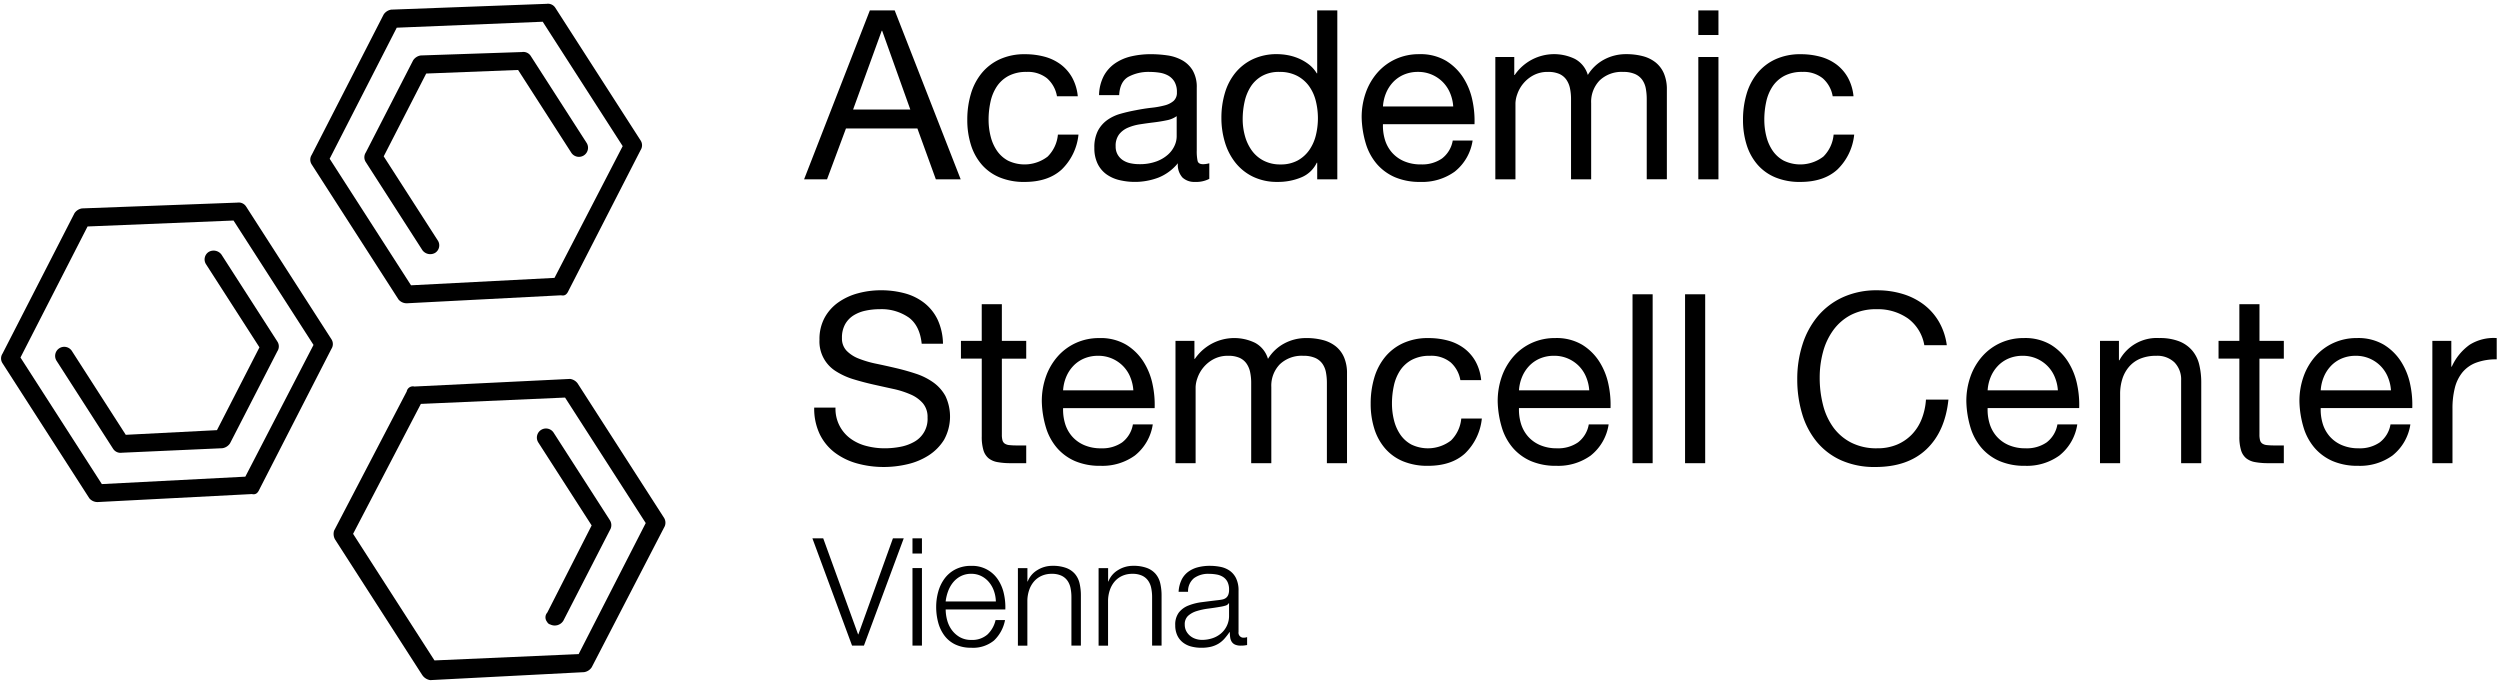
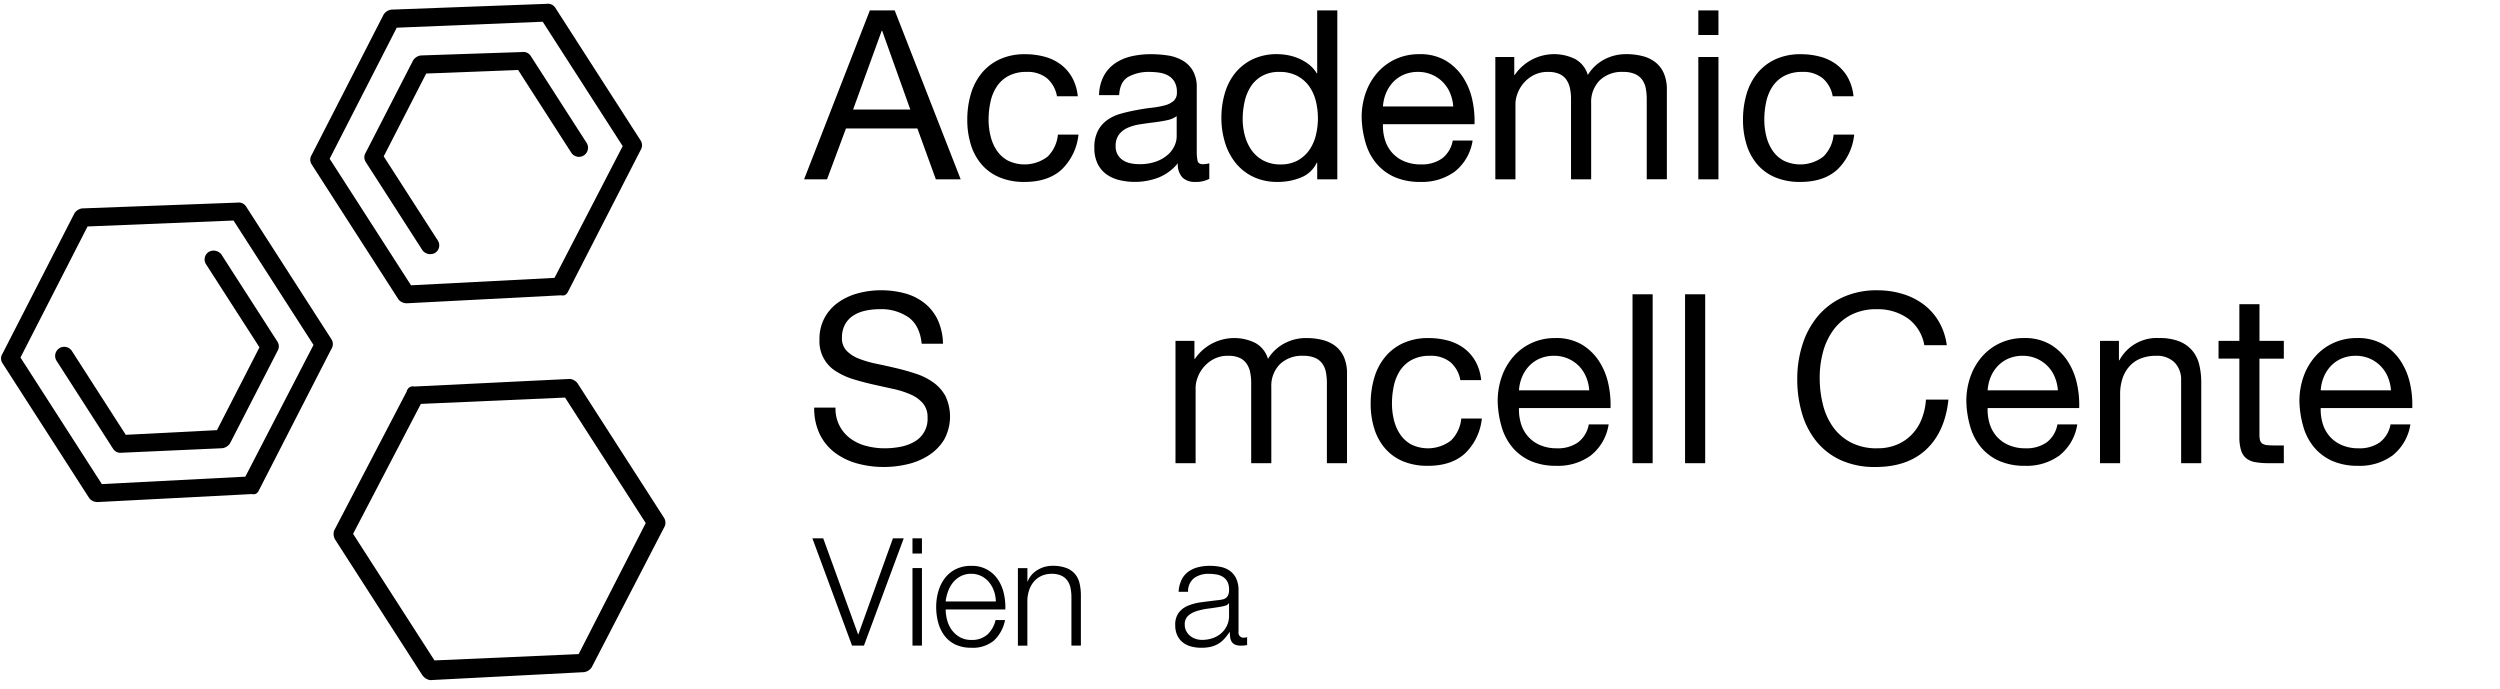
<svg xmlns="http://www.w3.org/2000/svg" width="559" height="154" viewBox="0 0 559 154">
  <defs>
    <clipPath id="clip-path">
      <rect id="Rechteck_953" data-name="Rechteck 953" width="566" height="212.052" transform="translate(5)" fill="none" />
    </clipPath>
    <clipPath id="clip-path-2">
      <rect id="Rechteck_950" data-name="Rechteck 950" width="65.19" height="75.74" transform="translate(0 35.257) rotate(-32.74)" fill="none" />
    </clipPath>
    <clipPath id="clip-path-3">
      <rect id="Rechteck_951" data-name="Rechteck 951" width="65.004" height="75.74" transform="translate(0 35.156) rotate(-32.74)" fill="none" />
    </clipPath>
    <clipPath id="clip-path-4">
      <rect id="Rechteck_952" data-name="Rechteck 952" width="65.346" height="75.74" transform="translate(0 35.341) rotate(-32.74)" fill="none" />
    </clipPath>
    <clipPath id="clip-Zeichenfläche_1">
      <rect width="559" height="154" />
    </clipPath>
  </defs>
  <g id="Zeichenfläche_1" data-name="Zeichenfläche – 1" clip-path="url(#clip-Zeichenfläche_1)">
    <g id="logo_ASC-07" data-name="logo ASC-07" transform="translate(-8.5 -35)" clip-path="url(#clip-path)">
      <g id="Gruppe_622" data-name="Gruppe 622" transform="translate(-1.666 20.075)">
        <g id="Gruppe_619" data-name="Gruppe 619" transform="translate(0 44.253)" clip-path="url(#clip-path-2)">
          <path id="Pfad_379" data-name="Pfad 379" d="M66.736,281.962,47.284,251.707a1.961,1.961,0,0,1,.033-2.091L63.4,218.241a2.471,2.471,0,0,1,1.711-1.1l34.734-1.295a1.953,1.953,0,0,1,1.916.837L120.9,246.45a1.961,1.961,0,0,1-.033,2.091l-16.082,31.375c-.417.96-.908,1.276-1.711,1.1L68.652,282.8A2.382,2.382,0,0,1,66.736,281.962Zm-15.4-31.479,18.195,28.3,32.081-1.659,15.248-29.459L98.974,219.852,66.338,221.18l-15,29.3Z" transform="translate(-36.592 -199.87)" fill-rule="evenodd" />
        </g>
        <g id="Gruppe_620" data-name="Gruppe 620" transform="translate(68.992 0)" clip-path="url(#clip-path-3)">
          <path id="Pfad_380" data-name="Pfad 380" d="M252.586,162.482l-19.452-30.255a1.962,1.962,0,0,1,.034-2.091l16.082-31.375a2.493,2.493,0,0,1,1.711-1.1l34.734-1.295a1.953,1.953,0,0,1,1.916.837l19.136,29.768a1.962,1.962,0,0,1-.033,2.091L290.63,160.436c-.42.96-.908,1.276-1.711,1.1L254.5,163.319A2.382,2.382,0,0,1,252.586,162.482ZM237.181,131l18.195,28.3,32.081-1.659,15.248-29.459-17.882-27.815L252.184,101.7l-15,29.3Z" transform="translate(-222.297 -80.583)" fill-rule="evenodd" />
        </g>
        <g id="Gruppe_621" data-name="Gruppe 621" transform="translate(73.369 83.511)" clip-path="url(#clip-path-4)">
          <path id="Pfad_381" data-name="Pfad 381" d="M266.647,387.976l-19.452-30.255a2.519,2.519,0,0,1-.2-1.938l16.242-31.129a1.4,1.4,0,0,1,1.707-1.1l34.819-1.7a2.522,2.522,0,0,1,1.678.989l19.292,30.009a2.078,2.078,0,0,1,.2,1.938l-16.327,31.531a2.48,2.48,0,0,1-1.707,1.1l-34.418,1.782a2.638,2.638,0,0,1-1.834-1.235Zm-15.4-31.479,18.195,28.3,32.238-1.414,15-29.3-18.038-28.06L266.4,327.44l-15.155,29.053Z" transform="translate(-235.497 -305.713)" fill-rule="evenodd" />
        </g>
        <path id="Pfad_382" data-name="Pfad 382" d="M92.4,289.076,79.7,269.311a2.035,2.035,0,0,1,3.422-2.2L95.2,285.9l20.393-1.041,9.5-18.518-11.923-18.544a1.984,1.984,0,0,1,.614-2.809,2.185,2.185,0,0,1,2.809.606l12.548,19.519a1.96,1.96,0,0,1-.037,2.094L118.518,287.8a2.493,2.493,0,0,1-1.711,1.1l-22.484,1.008a1.963,1.963,0,0,1-1.92-.833Z" transform="translate(-56.914 -173.753)" fill-rule="evenodd" />
        <path id="Pfad_383" data-name="Pfad 383" d="M278.338,169.652l-12.7-19.764a1.96,1.96,0,0,1,.037-2.094l10.58-20.594a2.462,2.462,0,0,1,1.711-1.1l22.64-.763a1.963,1.963,0,0,1,1.92.833l12.548,19.519a2.035,2.035,0,0,1-3.422,2.2l-11.923-18.544-20.549.8-9.5,18.518,12.079,18.786a1.984,1.984,0,0,1-.614,2.809,2.185,2.185,0,0,1-2.809-.606Z" transform="translate(-173.716 -98.776)" fill-rule="evenodd" />
-         <path id="Pfad_384" data-name="Pfad 384" d="M371.323,394.872a1.6,1.6,0,0,1,.037-2.094l9.918-19.482-11.923-18.544a2.032,2.032,0,0,1,3.419-2.2l12.548,19.519a2.07,2.07,0,0,1,.208,1.935l-10.583,20.6a2.259,2.259,0,0,1-2.913.837,1.055,1.055,0,0,1-.714-.577Z" transform="translate(-238.819 -240.883)" fill-rule="evenodd" />
      </g>
      <g id="Gruppe_623" data-name="Gruppe 623" transform="translate(188.294 37.323)">
        <path id="Pfad_385" data-name="Pfad 385" d="M549.929,100.34l14.757,37.769h-5.554l-4.125-11.372H539.033L534.8,138.109h-5.13l14.705-37.769Zm3.493,22.164-6.295-17.614h-.1l-6.4,17.614Z" transform="translate(-529.67 -100.336)" />
        <path id="Pfad_386" data-name="Pfad 386" d="M645.606,132.05a6.829,6.829,0,0,0-4.55-1.428,8.4,8.4,0,0,0-4.074.9,7.257,7.257,0,0,0-2.619,2.381,10,10,0,0,0-1.4,3.411,18.556,18.556,0,0,0-.425,4,15.117,15.117,0,0,0,.451,3.7,9.848,9.848,0,0,0,1.4,3.2,7.086,7.086,0,0,0,2.485,2.247,8.5,8.5,0,0,0,8.861-.9,7.9,7.9,0,0,0,2.3-4.918h4.6a12.609,12.609,0,0,1-3.783,7.831q-3.041,2.751-8.277,2.749a14.254,14.254,0,0,1-5.528-1,10.717,10.717,0,0,1-4.021-2.857,12.363,12.363,0,0,1-2.433-4.416,18.432,18.432,0,0,1-.818-5.632,20.115,20.115,0,0,1,.792-5.74,13.241,13.241,0,0,1,2.407-4.654,11.283,11.283,0,0,1,4.047-3.121,13.227,13.227,0,0,1,5.662-1.138,16.611,16.611,0,0,1,4.364.554,10.71,10.71,0,0,1,3.6,1.719,9.458,9.458,0,0,1,2.567,2.935,10.807,10.807,0,0,1,1.268,4.2h-4.654a6.872,6.872,0,0,0-2.221-4.021Z" transform="translate(-591.283 -116.865)" />
        <path id="Pfad_387" data-name="Pfad 387" d="M729.849,154.518a6.373,6.373,0,0,1-3.225.688,3.88,3.88,0,0,1-2.779-.978,4.249,4.249,0,0,1-1.03-3.2,10.748,10.748,0,0,1-4.311,3.2,14.885,14.885,0,0,1-8.835.554,8.186,8.186,0,0,1-2.883-1.321,6.339,6.339,0,0,1-1.931-2.355,7.925,7.925,0,0,1-.714-3.519,8.056,8.056,0,0,1,.792-3.809,6.906,6.906,0,0,1,2.091-2.407,9.548,9.548,0,0,1,2.961-1.4c1.112-.316,2.247-.58,3.411-.792q1.852-.368,3.519-.554a19.279,19.279,0,0,0,2.935-.528,4.92,4.92,0,0,0,2.009-1,2.45,2.45,0,0,0,.74-1.931,4.51,4.51,0,0,0-.554-2.381,3.863,3.863,0,0,0-1.428-1.376,5.879,5.879,0,0,0-1.957-.636,15,15,0,0,0-2.143-.16,9.482,9.482,0,0,0-4.762,1.086q-1.9,1.082-2.065,4.1h-4.5a9.747,9.747,0,0,1,1.057-4.285,8.032,8.032,0,0,1,2.541-2.831,10.634,10.634,0,0,1,3.623-1.559,19.2,19.2,0,0,1,4.364-.476,25.769,25.769,0,0,1,3.675.264,9.59,9.59,0,0,1,3.307,1.082,6.345,6.345,0,0,1,2.381,2.3,7.341,7.341,0,0,1,.9,3.854v14.039a10.247,10.247,0,0,0,.186,2.321c.123.491.536.74,1.243.74a5.454,5.454,0,0,0,1.376-.212v3.493Zm-7.3-14.017a5.644,5.644,0,0,1-2.221.923q-1.378.29-2.883.472t-3.043.42a11.192,11.192,0,0,0-2.749.763,4.991,4.991,0,0,0-1.983,1.5,4.182,4.182,0,0,0-.766,2.66,3.6,3.6,0,0,0,.45,1.867,3.719,3.719,0,0,0,1.164,1.239,4.9,4.9,0,0,0,1.667.685,9.242,9.242,0,0,0,2.009.208A10.671,10.671,0,0,0,718,150.63a8.008,8.008,0,0,0,2.593-1.525,5.994,5.994,0,0,0,1.48-2,5.058,5.058,0,0,0,.476-2.027V140.5Z" transform="translate(-639.237 -116.853)" />
        <path id="Pfad_388" data-name="Pfad 388" d="M801.923,138.1v-3.7h-.1a6.61,6.61,0,0,1-3.493,3.281,13.347,13.347,0,0,1-5.238,1,12.316,12.316,0,0,1-5.529-1.164,11.311,11.311,0,0,1-3.913-3.121,13.556,13.556,0,0,1-2.355-4.55,18.7,18.7,0,0,1-.793-5.5,19.36,19.36,0,0,1,.767-5.5,12.92,12.92,0,0,1,2.329-4.524,11.255,11.255,0,0,1,3.914-3.069,12.438,12.438,0,0,1,5.476-1.138,13.258,13.258,0,0,1,2.273.212,11.577,11.577,0,0,1,2.433.714,10.557,10.557,0,0,1,2.3,1.321,7.283,7.283,0,0,1,1.826,2.035h.1V100.33h4.5V138.1h-4.5ZM785.764,128.4a10.138,10.138,0,0,0,1.532,3.255,7.461,7.461,0,0,0,2.645,2.273,8.014,8.014,0,0,0,3.783.848,7.868,7.868,0,0,0,3.862-.9,7.74,7.74,0,0,0,2.593-2.355,9.888,9.888,0,0,0,1.454-3.307,16.012,16.012,0,0,0-.026-7.645,9.624,9.624,0,0,0-1.507-3.307,7.728,7.728,0,0,0-2.671-2.3,8.358,8.358,0,0,0-3.965-.874,7.63,7.63,0,0,0-3.861.9,7.2,7.2,0,0,0-2.541,2.381,10.361,10.361,0,0,0-1.377,3.385,17.959,17.959,0,0,0-.424,3.913,13.977,13.977,0,0,0,.5,3.727Z" transform="translate(-687.19 -100.33)" />
        <path id="Pfad_389" data-name="Pfad 389" d="M885.663,152.884a12.418,12.418,0,0,1-7.723,2.329,14.1,14.1,0,0,1-5.687-1.056,11.256,11.256,0,0,1-4.048-2.961,12.571,12.571,0,0,1-2.459-4.55,21.931,21.931,0,0,1-.927-5.766,16.44,16.44,0,0,1,.952-5.714,13.733,13.733,0,0,1,2.671-4.5,12.093,12.093,0,0,1,4.073-2.961,12.414,12.414,0,0,1,5.156-1.056,11.222,11.222,0,0,1,6.057,1.507,12,12,0,0,1,3.861,3.835,15.086,15.086,0,0,1,2.009,5.078,21.671,21.671,0,0,1,.45,5.238H869.578a10.737,10.737,0,0,0,.424,3.411,7.751,7.751,0,0,0,1.533,2.857,7.534,7.534,0,0,0,2.7,1.983,9.3,9.3,0,0,0,3.861.74,7.777,7.777,0,0,0,4.68-1.321,6.389,6.389,0,0,0,2.407-4.021h4.442a10.923,10.923,0,0,1-3.969,6.93Zm-1.086-17.562a7.7,7.7,0,0,0-1.64-2.459,7.8,7.8,0,0,0-2.433-1.641,7.7,7.7,0,0,0-3.095-.61,7.954,7.954,0,0,0-3.147.61,7.251,7.251,0,0,0-2.407,1.667,8.059,8.059,0,0,0-1.588,2.459,9.4,9.4,0,0,0-.688,2.987h15.71a9.233,9.233,0,0,0-.714-3.017Z" transform="translate(-740.143 -116.859)" />
        <path id="Pfad_390" data-name="Pfad 390" d="M949.406,127.282V131.3h.1a10.664,10.664,0,0,1,13.437-3.6,5.932,5.932,0,0,1,2.909,3.6,9.529,9.529,0,0,1,3.623-3.437,10.225,10.225,0,0,1,4.948-1.216,14.269,14.269,0,0,1,3.731.45,7.722,7.722,0,0,1,2.857,1.4,6.4,6.4,0,0,1,1.853,2.459,9.018,9.018,0,0,1,.662,3.623v20.047h-4.5V136.7a12.7,12.7,0,0,0-.212-2.381,4.877,4.877,0,0,0-.792-1.931,3.936,3.936,0,0,0-1.615-1.295,6.429,6.429,0,0,0-2.671-.476,7.084,7.084,0,0,0-5.238,1.9,6.864,6.864,0,0,0-1.9,5.078v17.034h-4.5V136.7a11.519,11.519,0,0,0-.239-2.433,5.2,5.2,0,0,0-.818-1.931,3.807,3.807,0,0,0-1.559-1.269,6.092,6.092,0,0,0-2.511-.45,6.718,6.718,0,0,0-3.359.792,7.606,7.606,0,0,0-3.541,4.207,6.531,6.531,0,0,0-.4,1.983v17.034h-4.5v-27.35h4.234Z" transform="translate(-790.609 -116.859)" />
        <path id="Pfad_391" data-name="Pfad 391" d="M1067.17,105.842v-5.5h4.5v5.5Zm4.5,4.918v27.35h-4.5V110.76Z" transform="translate(-867.219 -100.336)" />
        <path id="Pfad_392" data-name="Pfad 392" d="M1111.866,132.05a6.828,6.828,0,0,0-4.55-1.428,8.4,8.4,0,0,0-4.073.9,7.256,7.256,0,0,0-2.619,2.381,9.995,9.995,0,0,0-1.4,3.411,18.556,18.556,0,0,0-.425,4,15.158,15.158,0,0,0,.45,3.7,9.872,9.872,0,0,0,1.4,3.2,7.089,7.089,0,0,0,2.486,2.247,8.5,8.5,0,0,0,8.861-.9,7.9,7.9,0,0,0,2.3-4.918h4.6a12.6,12.6,0,0,1-3.783,7.831q-3.041,2.751-8.277,2.749a14.253,14.253,0,0,1-5.528-1,10.717,10.717,0,0,1-4.021-2.857,12.349,12.349,0,0,1-2.433-4.416,18.421,18.421,0,0,1-.819-5.632,20.107,20.107,0,0,1,.792-5.74,13.243,13.243,0,0,1,2.407-4.654,11.287,11.287,0,0,1,4.047-3.121,13.228,13.228,0,0,1,5.662-1.138,16.615,16.615,0,0,1,4.364.554,10.711,10.711,0,0,1,3.6,1.719,9.455,9.455,0,0,1,2.567,2.935,10.809,10.809,0,0,1,1.269,4.2h-4.654a6.873,6.873,0,0,0-2.221-4.021Z" transform="translate(-884.093 -116.865)" />
        <path id="Pfad_393" data-name="Pfad 393" d="M556.843,274.61a10.664,10.664,0,0,0-6.428-1.826,15.338,15.338,0,0,0-3.121.316,8.33,8.33,0,0,0-2.723,1.056,5.594,5.594,0,0,0-1.9,1.983,6.131,6.131,0,0,0-.714,3.1,3.933,3.933,0,0,0,1.03,2.831,7.654,7.654,0,0,0,2.749,1.771,23.307,23.307,0,0,0,3.887,1.138q2.171.452,4.416.978t4.416,1.242a14.553,14.553,0,0,1,3.887,1.931,9.153,9.153,0,0,1,2.749,3.069,10.75,10.75,0,0,1-.32,9.81A11.128,11.128,0,0,1,561.3,305.5a15.027,15.027,0,0,1-4.736,1.957,22.953,22.953,0,0,1-5.212.61,22.167,22.167,0,0,1-6-.792,14.834,14.834,0,0,1-4.974-2.407,11.419,11.419,0,0,1-3.385-4.126,13.259,13.259,0,0,1-1.243-5.952h4.762a8.217,8.217,0,0,0,3.359,6.93,10.258,10.258,0,0,0,3.519,1.641,16.1,16.1,0,0,0,4.125.528,18.709,18.709,0,0,0,3.411-.316,10.036,10.036,0,0,0,3.1-1.086,5.815,5.815,0,0,0,3.069-5.476,4.733,4.733,0,0,0-1.03-3.173,7.563,7.563,0,0,0-2.749-1.983,20.208,20.208,0,0,0-3.887-1.242q-2.171-.474-4.416-.978t-4.416-1.164a15.929,15.929,0,0,1-3.887-1.745,7.827,7.827,0,0,1-3.78-7.116,10,10,0,0,1,1.164-4.948,10.146,10.146,0,0,1,3.1-3.437,13.814,13.814,0,0,1,4.39-2.009,19.444,19.444,0,0,1,5.052-.662,20.2,20.2,0,0,1,5.394.688,12.227,12.227,0,0,1,4.363,2.169,10.509,10.509,0,0,1,2.962,3.727,13.344,13.344,0,0,1,1.19,5.368h-4.761q-.424-4.074-2.935-5.9Z" transform="translate(-533.488 -205.972)" />
-         <path id="Pfad_394" data-name="Pfad 394" d="M638.547,285.143v3.966H633.1V306.09a4.842,4.842,0,0,0,.134,1.268,1.315,1.315,0,0,0,.5.74,2.182,2.182,0,0,0,1.03.342,15.2,15.2,0,0,0,1.719.078h2.065v3.965H635.11a15.985,15.985,0,0,1-2.987-.238,4.376,4.376,0,0,1-2.009-.874,3.716,3.716,0,0,1-1.138-1.8,10.415,10.415,0,0,1-.372-3.069V289.1H623.95v-3.965H628.6v-8.2h4.5v8.2h5.45Z" transform="translate(-588.878 -211.241)" />
-         <path id="Pfad_395" data-name="Pfad 395" d="M693.413,323.524a12.417,12.417,0,0,1-7.723,2.329A14.1,14.1,0,0,1,680,324.8a11.258,11.258,0,0,1-4.048-2.961,12.57,12.57,0,0,1-2.459-4.55,21.936,21.936,0,0,1-.926-5.766,16.44,16.44,0,0,1,.952-5.714,13.738,13.738,0,0,1,2.671-4.5,12.089,12.089,0,0,1,4.074-2.961,12.41,12.41,0,0,1,5.156-1.057,11.221,11.221,0,0,1,6.056,1.507,12,12,0,0,1,3.861,3.835,15.086,15.086,0,0,1,2.009,5.078,21.682,21.682,0,0,1,.45,5.238H677.328a10.727,10.727,0,0,0,.424,3.411,7.754,7.754,0,0,0,1.533,2.857,7.53,7.53,0,0,0,2.7,1.983,9.3,9.3,0,0,0,3.861.74,7.776,7.776,0,0,0,4.68-1.321,6.387,6.387,0,0,0,2.407-4.021h4.442a10.923,10.923,0,0,1-3.97,6.93Zm-1.086-17.562a7.7,7.7,0,0,0-1.641-2.459,7.8,7.8,0,0,0-2.433-1.641,7.7,7.7,0,0,0-3.1-.61,7.955,7.955,0,0,0-3.147.61,7.25,7.25,0,0,0-2.407,1.667,8.052,8.052,0,0,0-1.588,2.459,9.384,9.384,0,0,0-.688,2.987h15.71a9.24,9.24,0,0,0-.714-3.017Z" transform="translate(-619.411 -224.02)" />
        <path id="Pfad_396" data-name="Pfad 396" d="M757.156,297.922v4.021h.1a10.664,10.664,0,0,1,13.437-3.6,5.929,5.929,0,0,1,2.909,3.6,9.532,9.532,0,0,1,3.623-3.437,10.226,10.226,0,0,1,4.948-1.216,14.267,14.267,0,0,1,3.731.45,7.723,7.723,0,0,1,2.857,1.4,6.4,6.4,0,0,1,1.853,2.459,9.022,9.022,0,0,1,.662,3.623v20.047h-4.5V307.338a12.662,12.662,0,0,0-.212-2.381,4.878,4.878,0,0,0-.792-1.931,3.937,3.937,0,0,0-1.614-1.295,6.432,6.432,0,0,0-2.671-.476,7.083,7.083,0,0,0-5.238,1.9,6.865,6.865,0,0,0-1.9,5.078v17.034h-4.5V307.338a11.551,11.551,0,0,0-.238-2.433,5.2,5.2,0,0,0-.819-1.931,3.807,3.807,0,0,0-1.559-1.269,6.093,6.093,0,0,0-2.511-.45,6.718,6.718,0,0,0-3.359.792,7.605,7.605,0,0,0-3.541,4.207,6.538,6.538,0,0,0-.4,1.983v17.034h-4.5v-27.35h4.233Z" transform="translate(-669.877 -224.021)" />
        <path id="Pfad_397" data-name="Pfad 397" d="M888.056,302.69a6.828,6.828,0,0,0-4.549-1.429,8.392,8.392,0,0,0-4.073.9,7.253,7.253,0,0,0-2.619,2.381,9.994,9.994,0,0,0-1.4,3.411,18.554,18.554,0,0,0-.424,4,15.112,15.112,0,0,0,.45,3.7,9.851,9.851,0,0,0,1.4,3.2,7.088,7.088,0,0,0,2.485,2.247,8.5,8.5,0,0,0,8.861-.9,7.9,7.9,0,0,0,2.3-4.918h4.6a12.609,12.609,0,0,1-3.783,7.831q-3.042,2.751-8.278,2.749a14.254,14.254,0,0,1-5.528-1A10.719,10.719,0,0,1,873.481,322a12.357,12.357,0,0,1-2.432-4.416,18.428,18.428,0,0,1-.819-5.632,20.116,20.116,0,0,1,.792-5.74,13.245,13.245,0,0,1,2.407-4.654,11.285,11.285,0,0,1,4.048-3.121,13.224,13.224,0,0,1,5.662-1.138,16.619,16.619,0,0,1,4.364.554,10.709,10.709,0,0,1,3.6,1.719,9.455,9.455,0,0,1,2.567,2.935,10.808,10.808,0,0,1,1.269,4.2h-4.654a6.87,6.87,0,0,0-2.221-4.021Z" transform="translate(-743.541 -224.027)" />
        <path id="Pfad_398" data-name="Pfad 398" d="M967.423,323.524a12.418,12.418,0,0,1-7.723,2.329,14.1,14.1,0,0,1-5.688-1.057,11.256,11.256,0,0,1-4.047-2.961,12.572,12.572,0,0,1-2.459-4.55,21.921,21.921,0,0,1-.927-5.766,16.44,16.44,0,0,1,.952-5.714,13.732,13.732,0,0,1,2.671-4.5,12.089,12.089,0,0,1,4.074-2.961,12.41,12.41,0,0,1,5.156-1.057,11.221,11.221,0,0,1,6.056,1.507,12,12,0,0,1,3.861,3.835,15.091,15.091,0,0,1,2.009,5.078,21.682,21.682,0,0,1,.45,5.238H951.338a10.724,10.724,0,0,0,.424,3.411,7.752,7.752,0,0,0,1.533,2.857,7.53,7.53,0,0,0,2.7,1.983,9.3,9.3,0,0,0,3.861.74,7.775,7.775,0,0,0,4.68-1.321,6.387,6.387,0,0,0,2.407-4.021h4.441a10.922,10.922,0,0,1-3.969,6.93Zm-1.086-17.562A7.7,7.7,0,0,0,964.7,303.5a7.793,7.793,0,0,0-2.433-1.641,7.7,7.7,0,0,0-3.1-.61,7.952,7.952,0,0,0-3.147.61,7.252,7.252,0,0,0-2.407,1.667,8.057,8.057,0,0,0-1.588,2.459,9.394,9.394,0,0,0-.688,2.987h15.71a9.222,9.222,0,0,0-.715-3.017Z" transform="translate(-791.488 -224.02)" />
        <path id="Pfad_399" data-name="Pfad 399" d="M1032.127,270.97v37.769h-4.5V270.97Z" transform="translate(-842.388 -207.492)" />
        <path id="Pfad_400" data-name="Pfad 400" d="M1063.7,270.97v37.769h-4.5V270.97Z" transform="translate(-862.214 -207.492)" />
        <path id="Pfad_401" data-name="Pfad 401" d="M1151.285,274.808a11.68,11.68,0,0,0-6.849-2.009,12.286,12.286,0,0,0-5.792,1.269,11.432,11.432,0,0,0-3.966,3.411,14.76,14.76,0,0,0-2.3,4.892,21.827,21.827,0,0,0-.74,5.714,24.389,24.389,0,0,0,.74,6.108,14.607,14.607,0,0,0,2.3,5.026,11.323,11.323,0,0,0,4,3.411,12.4,12.4,0,0,0,5.818,1.269,11.209,11.209,0,0,0,4.416-.818,10.029,10.029,0,0,0,3.333-2.273,10.479,10.479,0,0,0,2.2-3.463,14.382,14.382,0,0,0,.952-4.338h5.026q-.742,7.142-4.918,11.108t-11.424,3.966a18.221,18.221,0,0,1-7.67-1.507,15.073,15.073,0,0,1-5.45-4.151,17.852,17.852,0,0,1-3.255-6.242,26.7,26.7,0,0,1-1.086-7.723,25.134,25.134,0,0,1,1.164-7.749,18.632,18.632,0,0,1,3.411-6.32,15.944,15.944,0,0,1,5.606-4.259,18.059,18.059,0,0,1,7.7-1.559,19.428,19.428,0,0,1,5.606.792,15.071,15.071,0,0,1,4.709,2.329,13.069,13.069,0,0,1,3.438,3.835,14.088,14.088,0,0,1,1.8,5.316h-5.025a9.361,9.361,0,0,0-3.728-6.03Z" transform="translate(-904.547 -205.984)" />
        <path id="Pfad_402" data-name="Pfad 402" d="M1249.113,323.524a12.419,12.419,0,0,1-7.723,2.329,14.1,14.1,0,0,1-5.687-1.057,11.252,11.252,0,0,1-4.047-2.961,12.581,12.581,0,0,1-2.46-4.55,21.941,21.941,0,0,1-.926-5.766,16.423,16.423,0,0,1,.953-5.714,13.726,13.726,0,0,1,2.67-4.5,12.092,12.092,0,0,1,4.074-2.961,12.411,12.411,0,0,1,5.156-1.057,11.22,11.22,0,0,1,6.056,1.507,11.991,11.991,0,0,1,3.861,3.835,15.092,15.092,0,0,1,2.01,5.078,21.719,21.719,0,0,1,.45,5.238h-20.471a10.7,10.7,0,0,0,.424,3.411,7.741,7.741,0,0,0,1.532,2.857,7.533,7.533,0,0,0,2.7,1.983,9.3,9.3,0,0,0,3.861.74,7.778,7.778,0,0,0,4.68-1.321,6.39,6.39,0,0,0,2.406-4.021h4.442a10.921,10.921,0,0,1-3.969,6.93Zm-1.086-17.562a7.7,7.7,0,0,0-1.641-2.459,7.792,7.792,0,0,0-2.433-1.641,7.7,7.7,0,0,0-3.095-.61,7.954,7.954,0,0,0-3.147.61,7.248,7.248,0,0,0-2.407,1.667,8.063,8.063,0,0,0-1.589,2.459,9.386,9.386,0,0,0-.687,2.987h15.709a9.227,9.227,0,0,0-.714-3.017Z" transform="translate(-968.389 -224.02)" />
        <path id="Pfad_403" data-name="Pfad 403" d="M1312.843,297.916v4.337h.1a9.468,9.468,0,0,1,8.887-4.974,11.868,11.868,0,0,1,4.5.74,7.406,7.406,0,0,1,2.909,2.065,7.633,7.633,0,0,1,1.559,3.147,17.066,17.066,0,0,1,.45,4.047v17.986h-4.5V306.751a5.444,5.444,0,0,0-1.48-4.021,5.518,5.518,0,0,0-4.073-1.481,9.144,9.144,0,0,0-3.571.636,6.718,6.718,0,0,0-2.511,1.8,7.777,7.777,0,0,0-1.506,2.723,11.071,11.071,0,0,0-.5,3.411v15.446h-4.5v-27.35h4.233Z" transform="translate(-1018.842 -224.014)" />
        <path id="Pfad_404" data-name="Pfad 404" d="M1394.457,285.143v3.966h-5.451V306.09a4.828,4.828,0,0,0,.135,1.268,1.315,1.315,0,0,0,.5.74,2.185,2.185,0,0,0,1.031.342,15.2,15.2,0,0,0,1.719.078h2.065v3.965h-3.437a15.987,15.987,0,0,1-2.987-.238,4.377,4.377,0,0,1-2.009-.874,3.709,3.709,0,0,1-1.137-1.8,10.384,10.384,0,0,1-.373-3.069V289.1h-4.654v-3.965h4.654v-8.2h4.5v8.2h5.45Z" transform="translate(-1063.587 -211.241)" />
        <path id="Pfad_405" data-name="Pfad 405" d="M1449.323,323.524a12.418,12.418,0,0,1-7.723,2.329,14.1,14.1,0,0,1-5.688-1.057,11.253,11.253,0,0,1-4.047-2.961,12.572,12.572,0,0,1-2.459-4.55,21.931,21.931,0,0,1-.926-5.766,16.452,16.452,0,0,1,.952-5.714,13.738,13.738,0,0,1,2.672-4.5,12.089,12.089,0,0,1,4.073-2.961,12.413,12.413,0,0,1,5.156-1.057,11.219,11.219,0,0,1,6.056,1.507,12,12,0,0,1,3.862,3.835,15.09,15.09,0,0,1,2.009,5.078,21.657,21.657,0,0,1,.45,5.238h-20.471a10.724,10.724,0,0,0,.425,3.411,7.741,7.741,0,0,0,1.532,2.857,7.526,7.526,0,0,0,2.7,1.983,9.3,9.3,0,0,0,3.862.74,7.774,7.774,0,0,0,4.679-1.321,6.389,6.389,0,0,0,2.407-4.021h4.442a10.924,10.924,0,0,1-3.969,6.93Zm-1.086-17.562a7.7,7.7,0,0,0-1.642-2.459,7.78,7.78,0,0,0-2.432-1.641,7.7,7.7,0,0,0-3.095-.61,7.953,7.953,0,0,0-3.147.61,7.254,7.254,0,0,0-2.407,1.667,8.076,8.076,0,0,0-1.589,2.459,9.407,9.407,0,0,0-.688,2.987h15.71a9.216,9.216,0,0,0-.715-3.017Z" transform="translate(-1094.121 -224.02)" />
-         <path id="Pfad_406" data-name="Pfad 406" d="M1512.624,297.911v5.766h.1a12.165,12.165,0,0,1,4.021-4.918,10.117,10.117,0,0,1,6.03-1.481v4.762a12.694,12.694,0,0,0-4.6.74,7.28,7.28,0,0,0-3.069,2.169,8.979,8.979,0,0,0-1.693,3.463,18.692,18.692,0,0,0-.528,4.68v12.168h-4.5v-27.35Z" transform="translate(-1144.304 -224.009)" />
      </g>
      <g id="Gruppe_624" data-name="Gruppe 624" transform="translate(190.15 155.37)">
        <path id="Pfad_407" data-name="Pfad 407" d="M537.082,417.66l7.793,21.468h.067l7.726-21.468h2.418l-8.9,23.99h-2.656l-8.869-23.99h2.418Z" transform="translate(-534.66 -417.66)" />
        <path id="Pfad_408" data-name="Pfad 408" d="M596.937,417.66v3.393H594.82V417.66Zm0,6.651v17.335H594.82V424.311Z" transform="translate(-572.44 -417.66)" />
        <path id="Pfad_409" data-name="Pfad 409" d="M611.52,446.315a6.53,6.53,0,0,0,1.023,2.2,5.853,5.853,0,0,0,1.782,1.614,5,5,0,0,0,2.585.64,5.137,5.137,0,0,0,3.627-1.209,6.386,6.386,0,0,0,1.815-3.225h2.117a8.463,8.463,0,0,1-2.47,4.568,7.362,7.362,0,0,1-5.089,1.615,8.1,8.1,0,0,1-3.545-.722,6.514,6.514,0,0,1-2.437-1.983,8.592,8.592,0,0,1-1.4-2.924,13.339,13.339,0,0,1-.453-3.512,12.629,12.629,0,0,1,.453-3.359,8.979,8.979,0,0,1,1.4-2.939A7,7,0,0,1,613.365,435a7.523,7.523,0,0,1,3.545-.789,6.857,6.857,0,0,1,5.963,3.043,9.149,9.149,0,0,1,1.328,3.125,13.756,13.756,0,0,1,.335,3.579H611.2a9.428,9.428,0,0,0,.32,2.37ZM622,439.846a6.247,6.247,0,0,0-1.094-1.964,5.336,5.336,0,0,0-1.715-1.376,4.919,4.919,0,0,0-2.284-.521,5.047,5.047,0,0,0-2.317.521,5.423,5.423,0,0,0-1.715,1.376,6.842,6.842,0,0,0-1.127,1.983,9.75,9.75,0,0,0-.554,2.3H622.42a7.665,7.665,0,0,0-.42-2.318Z" transform="translate(-581.395 -428.053)" />
        <path id="Pfad_410" data-name="Pfad 410" d="M660.318,434.692v2.991h.067a5.075,5.075,0,0,1,2.15-2.537,6.3,6.3,0,0,1,3.393-.956,8.467,8.467,0,0,1,3.039.469,4.76,4.76,0,0,1,1.964,1.328,4.974,4.974,0,0,1,1.042,2.1,11.887,11.887,0,0,1,.3,2.79v11.156h-2.117V441.214a10,10,0,0,0-.2-2.065,4.328,4.328,0,0,0-.707-1.663,3.411,3.411,0,0,0-1.362-1.109,5.028,5.028,0,0,0-2.135-.4,5.42,5.42,0,0,0-2.269.454,4.929,4.929,0,0,0-1.681,1.242,5.763,5.763,0,0,0-1.075,1.882,7.7,7.7,0,0,0-.421,2.37v10.115H658.19V434.7h2.117Z" transform="translate(-612.237 -428.041)" />
-         <path id="Pfad_411" data-name="Pfad 411" d="M708.818,434.692v2.991h.067a5.077,5.077,0,0,1,2.15-2.537,6.3,6.3,0,0,1,3.393-.956,8.466,8.466,0,0,1,3.039.469,4.763,4.763,0,0,1,1.964,1.328,4.975,4.975,0,0,1,1.042,2.1,11.88,11.88,0,0,1,.3,2.79v11.156h-2.117V441.214a10,10,0,0,0-.2-2.065,4.326,4.326,0,0,0-.707-1.663,3.41,3.41,0,0,0-1.362-1.109,5.028,5.028,0,0,0-2.135-.4,5.421,5.421,0,0,0-2.269.454,4.927,4.927,0,0,0-1.681,1.242,5.761,5.761,0,0,0-1.075,1.882,7.7,7.7,0,0,0-.421,2.37v10.115H706.69V434.7h2.117Z" transform="translate(-642.695 -428.041)" />
        <path id="Pfad_412" data-name="Pfad 412" d="M754.15,437.382a4.955,4.955,0,0,1,1.462-1.815,6.215,6.215,0,0,1,2.169-1.042,10.6,10.6,0,0,1,2.756-.335,12.188,12.188,0,0,1,2.284.219,5.537,5.537,0,0,1,2.05.822,4.462,4.462,0,0,1,1.477,1.7,6.139,6.139,0,0,1,.573,2.838v9.207a1.112,1.112,0,0,0,1.242,1.276,1.662,1.662,0,0,0,.673-.134V451.9c-.245.045-.465.078-.655.1a6.359,6.359,0,0,1-.722.034,3.143,3.143,0,0,1-1.294-.219,1.738,1.738,0,0,1-.755-.621,2.334,2.334,0,0,1-.353-.956,8.176,8.176,0,0,1-.086-1.228H764.9a13.373,13.373,0,0,1-1.16,1.5,5.9,5.9,0,0,1-1.31,1.094,6.19,6.19,0,0,1-1.648.673,9.06,9.06,0,0,1-2.2.234,8.71,8.71,0,0,1-2.269-.287,5.058,5.058,0,0,1-1.849-.908,4.306,4.306,0,0,1-1.242-1.577,5.274,5.274,0,0,1-.454-2.269,4.471,4.471,0,0,1,.807-2.838,5.066,5.066,0,0,1,2.135-1.562,12.215,12.215,0,0,1,2.991-.755q1.663-.218,3.378-.42c.446-.045.841-.1,1.176-.168a2.055,2.055,0,0,0,.841-.353,1.635,1.635,0,0,0,.521-.688,2.976,2.976,0,0,0,.186-1.142,3.854,3.854,0,0,0-.354-1.763,2.832,2.832,0,0,0-.974-1.094,3.936,3.936,0,0,0-1.444-.554,9.835,9.835,0,0,0-1.763-.152,5.359,5.359,0,0,0-3.292.956A3.749,3.749,0,0,0,755.635,440h-2.117a6.973,6.973,0,0,1,.64-2.619Zm10.583,5.175a1.223,1.223,0,0,1-.774.539,7.934,7.934,0,0,1-1.008.234q-1.345.235-2.771.42a15.251,15.251,0,0,0-2.6.554,5.066,5.066,0,0,0-1.931,1.056,2.529,2.529,0,0,0-.755,1.964,3.1,3.1,0,0,0,.32,1.429,3.47,3.47,0,0,0,.855,1.075,3.749,3.749,0,0,0,1.243.688,4.545,4.545,0,0,0,1.443.234,7.3,7.3,0,0,0,2.318-.368A5.68,5.68,0,0,0,763,449.308a5.127,5.127,0,0,0,1.8-4v-2.757h-.067Z" transform="translate(-671.633 -428.041)" />
      </g>
    </g>
  </g>
</svg>